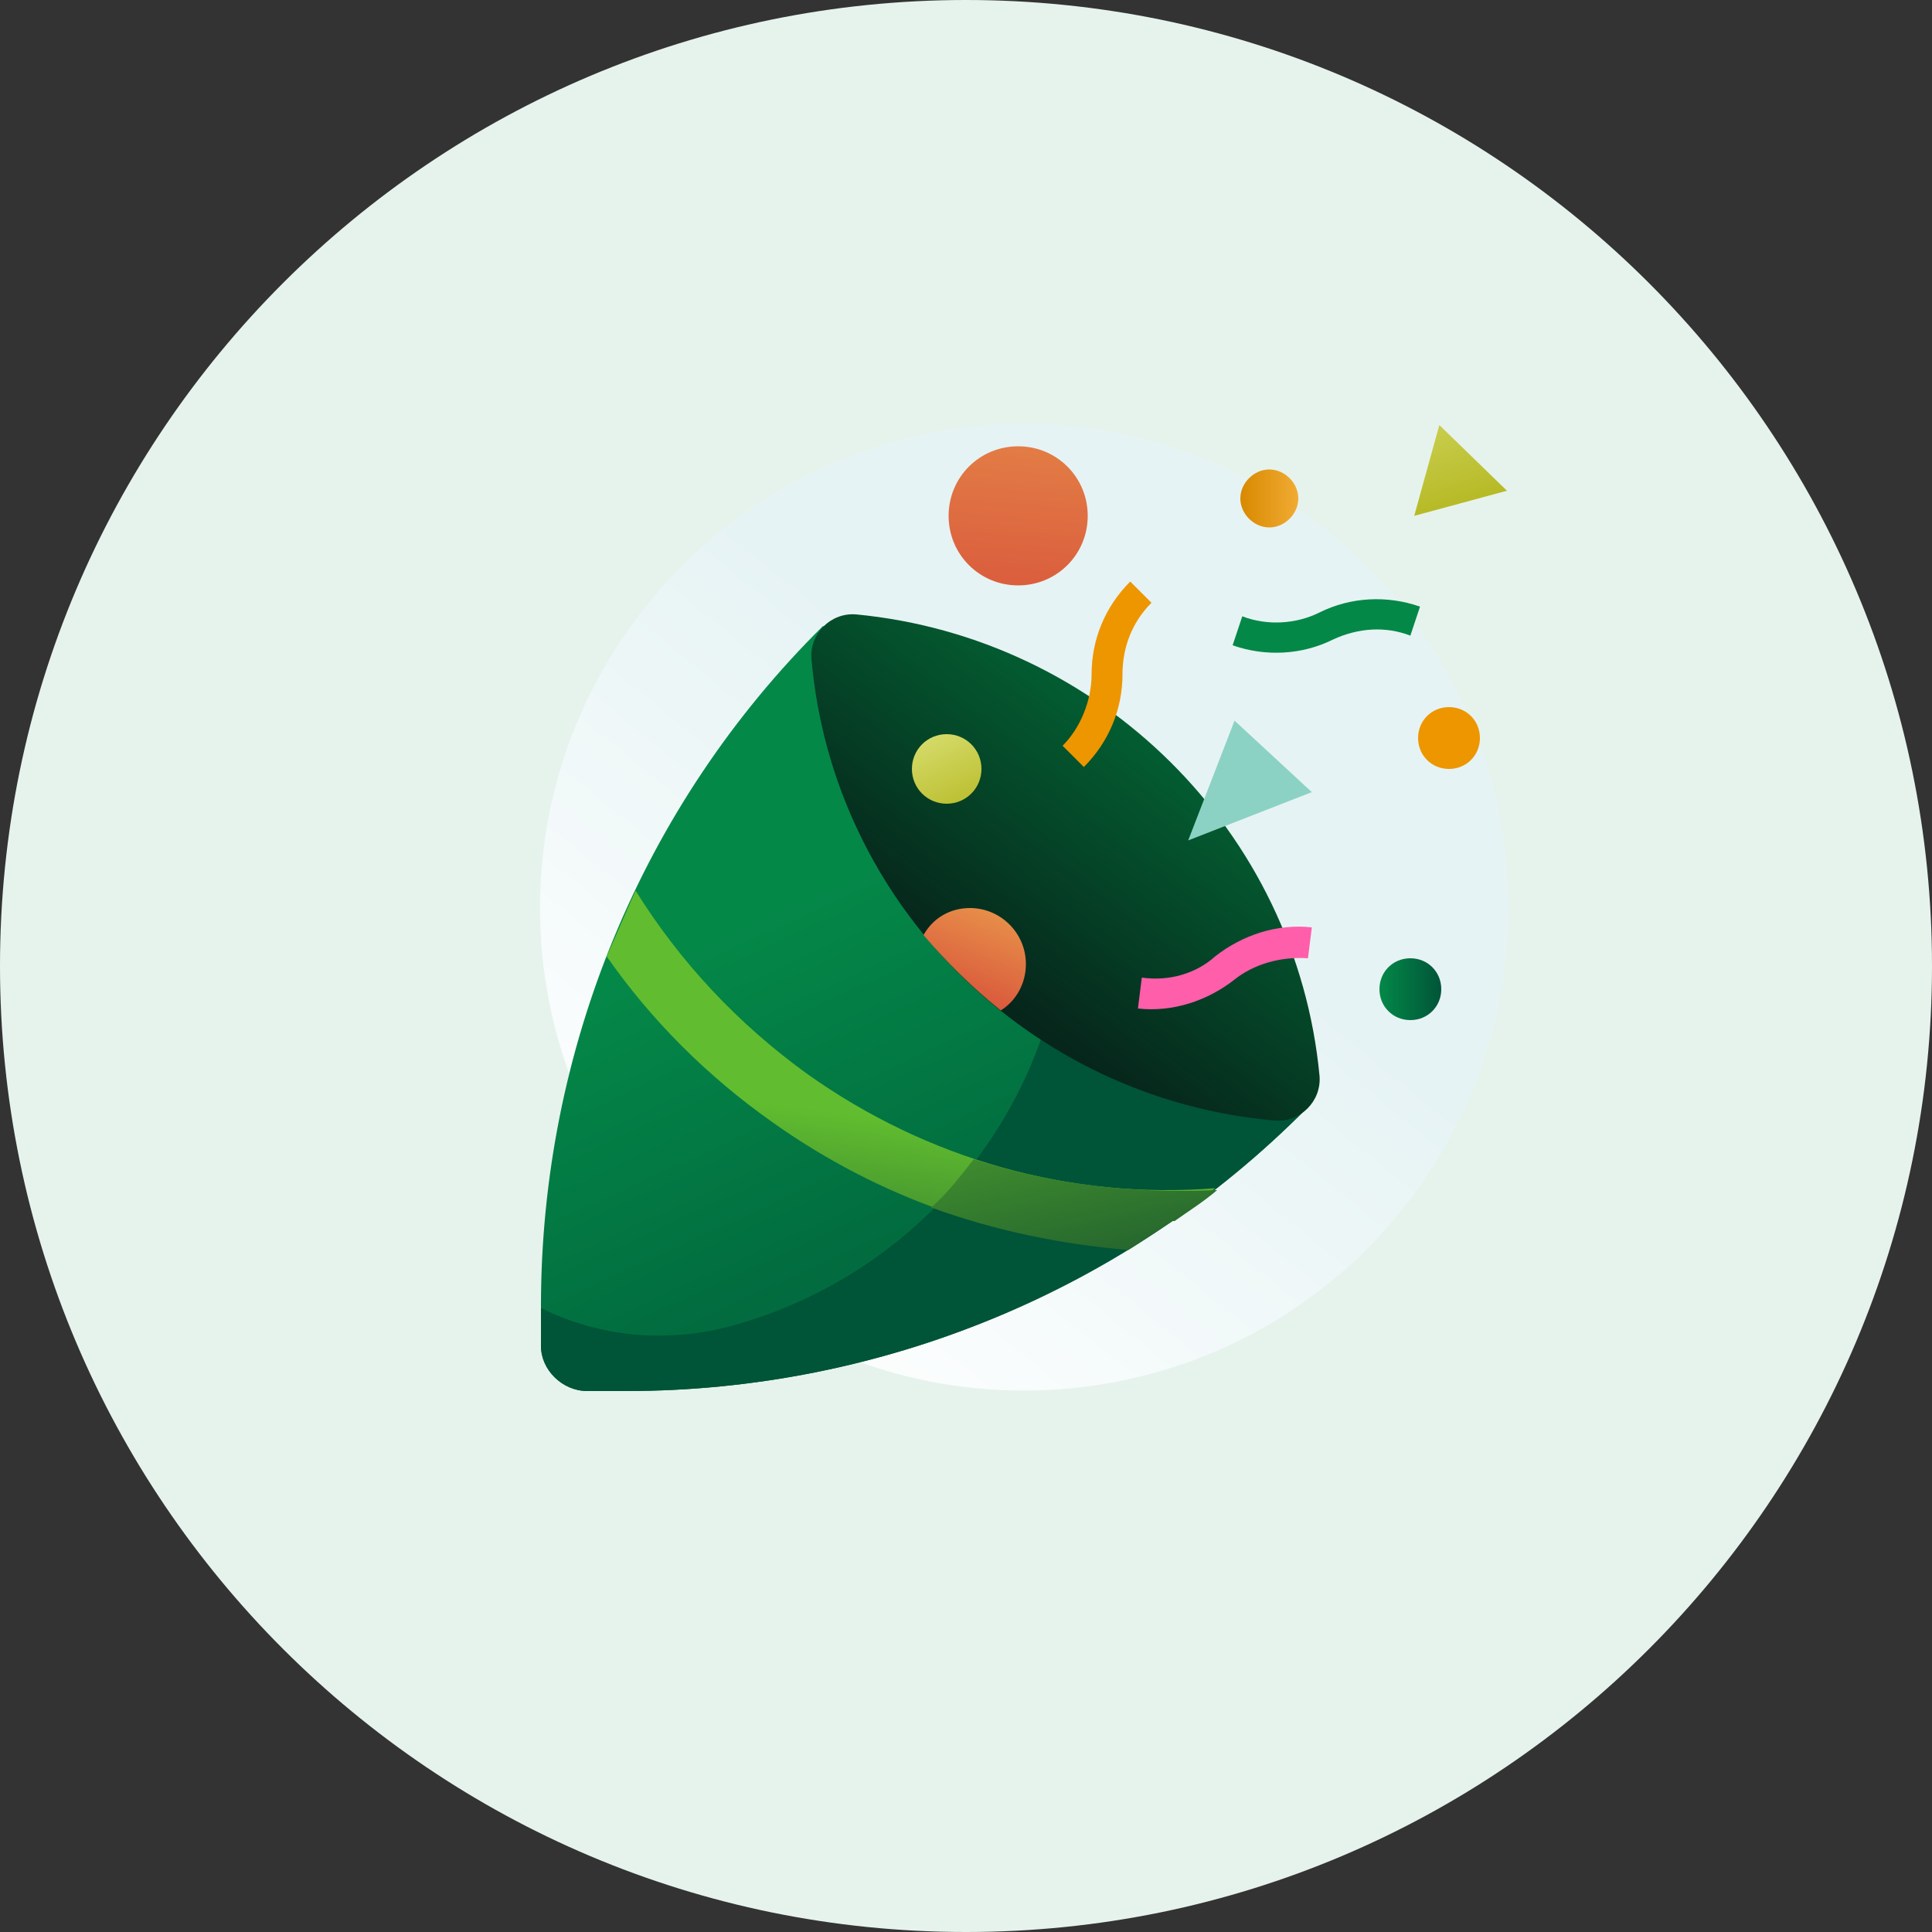
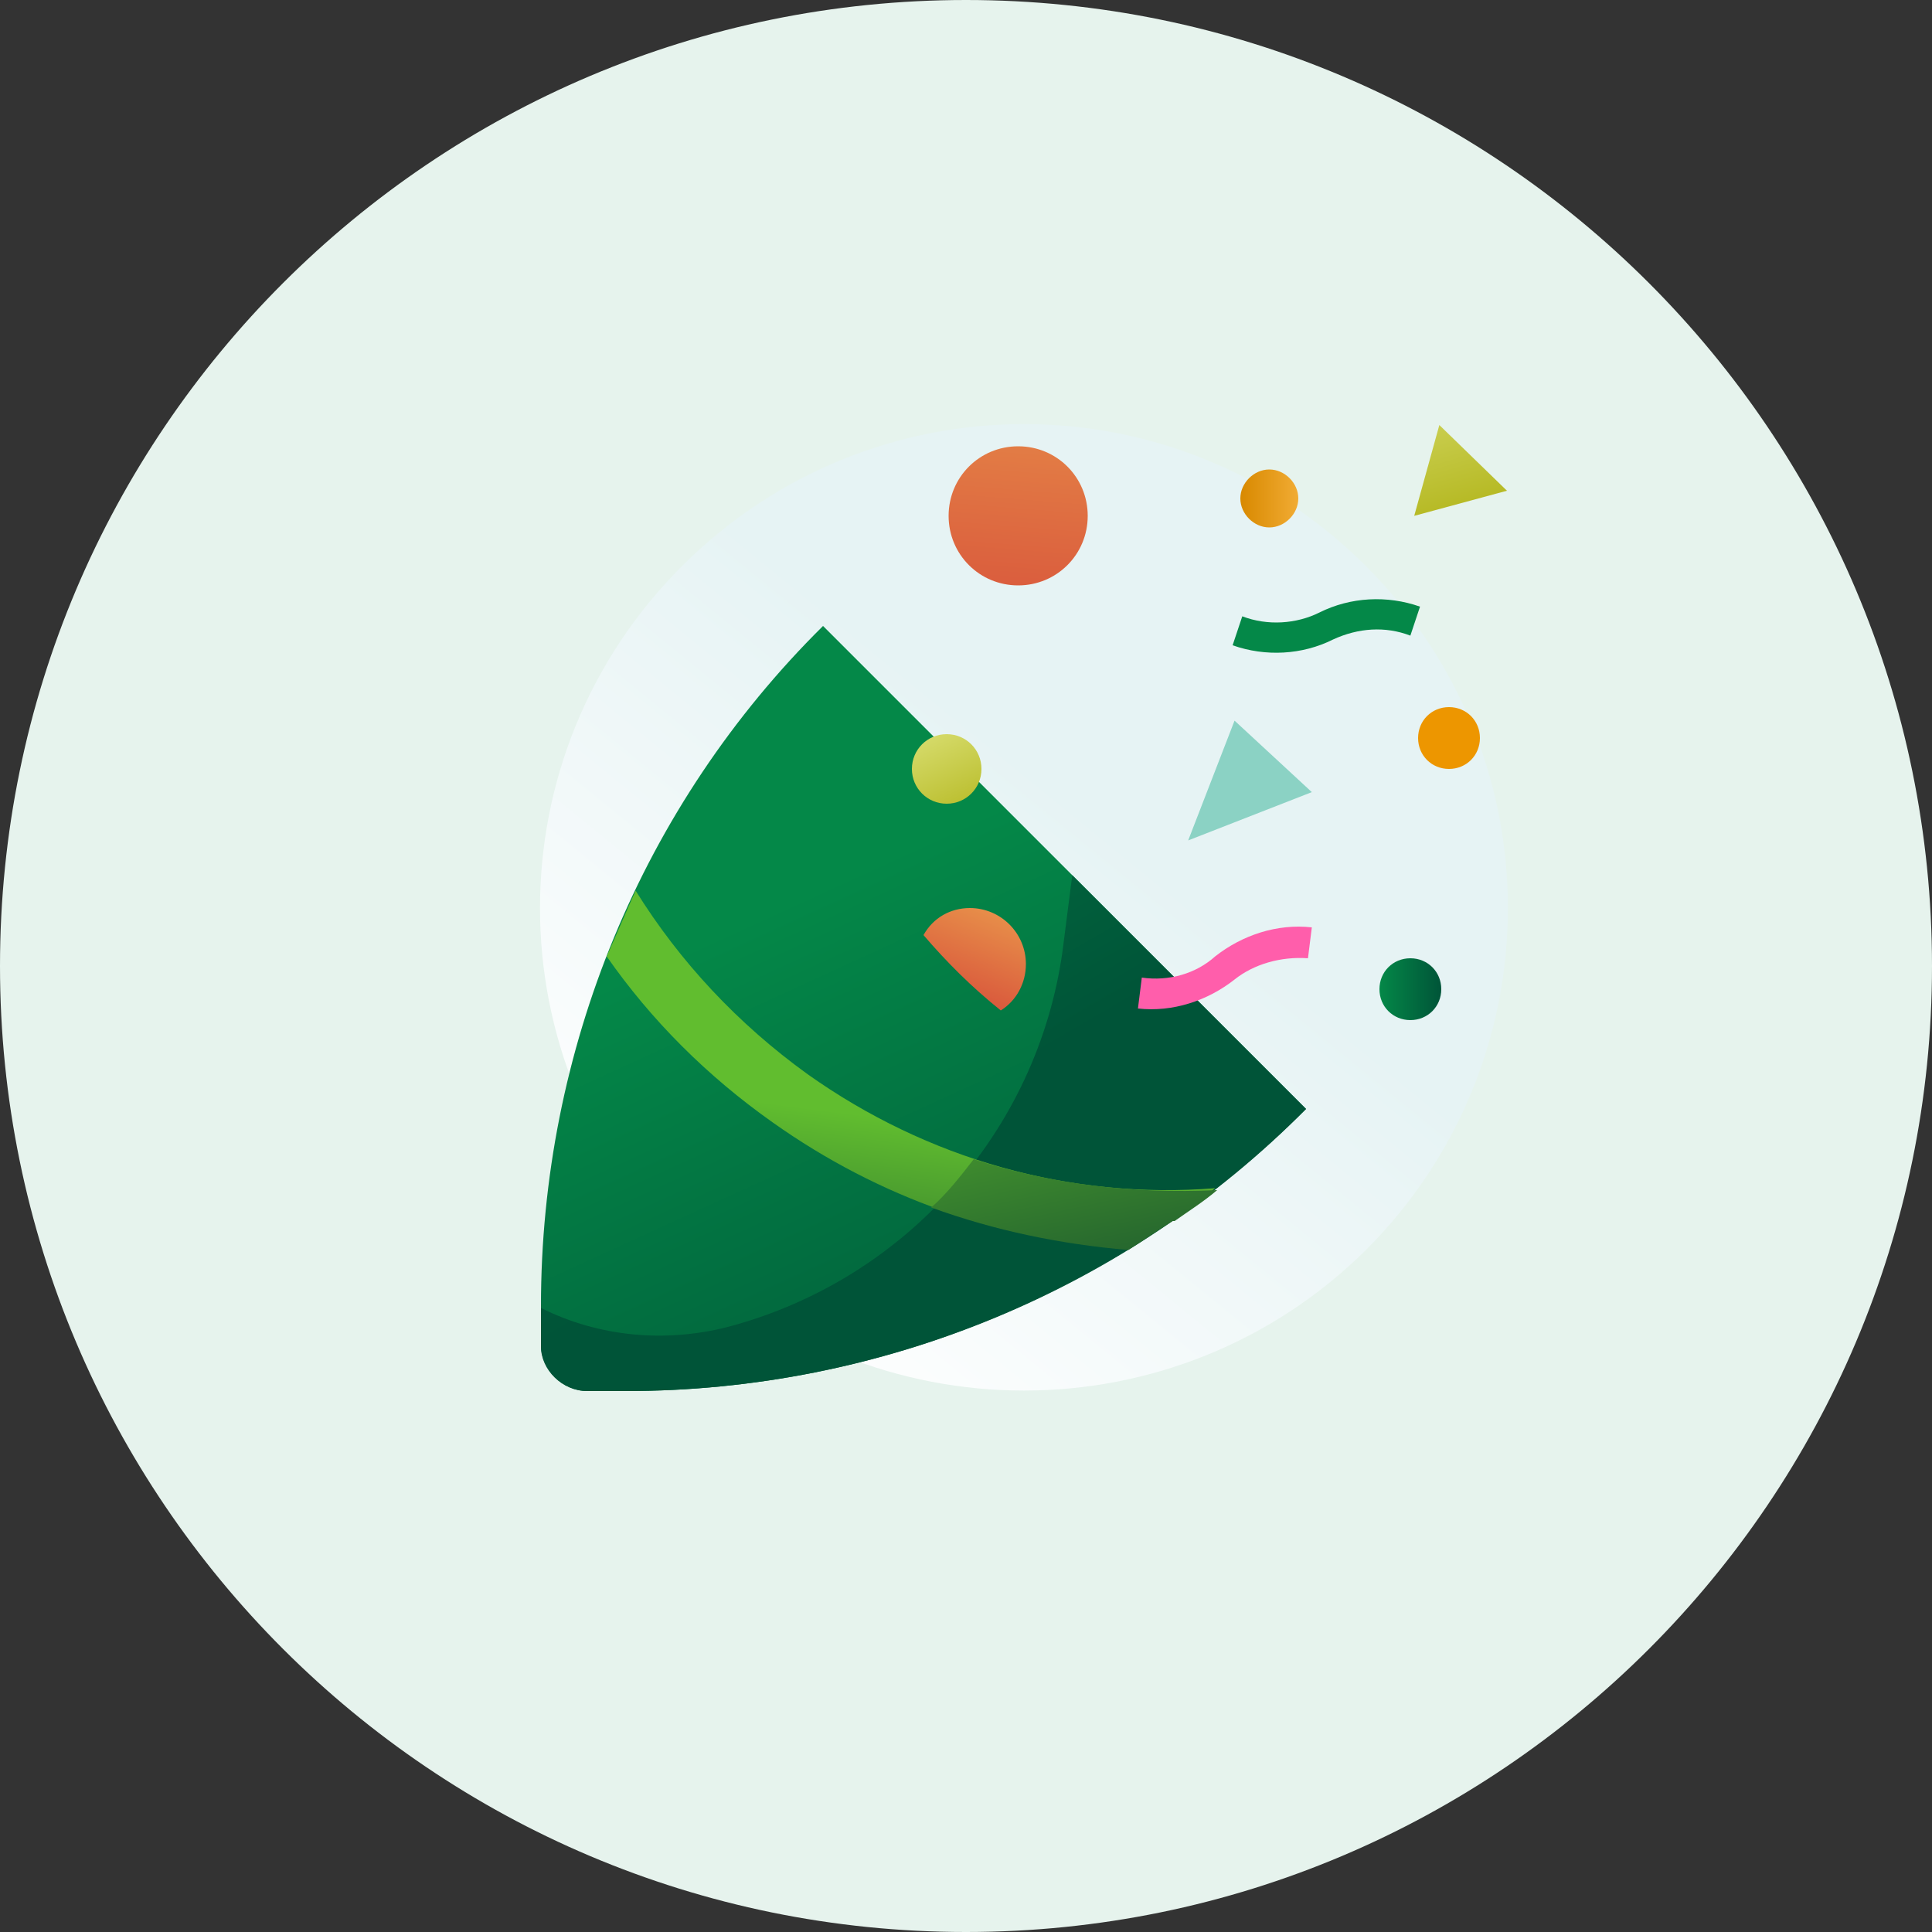
<svg xmlns="http://www.w3.org/2000/svg" version="1.1" id="Capa_1" x="0px" y="0px" width="100px" height="100px" viewBox="0 0 100 100" style="enable-background:new 0 0 100 100;" xml:space="preserve">
  <rect x="0" y="0" width="100" height="100" fill="#333333" stroke="none" />
  <style type="text/css">
	.st0{fill:#E6F3ED;}
	.st1{fill:url(#SVGID_1_);}
	.st2{fill:url(#SVGID_00000039837896069126413560000007917450635572564867_);}
	.st3{fill:url(#SVGID_00000134222993761854570960000004207847057381840281_);}
	.st4{fill:url(#SVGID_00000080890473259902387610000000698573040920690070_);}
	.st5{fill:url(#SVGID_00000031176757929264994800000000389754843322291598_);}
	.st6{fill:url(#SVGID_00000160894610297212672530000003874355384264145591_);}
	.st7{fill:#ED9600;}
	.st8{fill:url(#SVGID_00000125588807856305512950000013639700142012511901_);}
	.st9{fill:url(#SVGID_00000010300003213052453920000005459008518566806965_);}
	.st10{fill:url(#SVGID_00000065755521070555772320000006055123070990183079_);}
	.st11{fill-rule:evenodd;clip-rule:evenodd;fill:#FF5EAB;}
	.st12{fill-rule:evenodd;clip-rule:evenodd;fill:#048848;}
	.st13{fill-rule:evenodd;clip-rule:evenodd;fill:#ED9600;}
	.st14{fill:url(#SVGID_00000132784271567176256970000011779184859782628271_);}
	.st15{fill:#8BD2C4;}
	.st16{fill:url(#SVGID_00000080202755139654303670000017755462712379805082_);}
	.st17{fill:url(#SVGID_00000021836251656172225990000010094754774750966676_);}
</style>
  <path class="st0" d="M50,100c27.6,0,50-22.4,50-50S77.6,0,50,0S0,22.4,0,50S22.4,100,50,100z" />
  <linearGradient id="SVGID_1_" gradientUnits="userSpaceOnUse" x1="56.765" y1="57.623" x2="35.437" y2="31.466" gradientTransform="matrix(1 0 0 -1 0 100)">
    <stop offset="0" style="stop-color:#E6F3F4" />
    <stop offset="1" style="stop-color:#FFFFFF" />
  </linearGradient>
  <path class="st1" d="M70.7,64.7c9.8-9.8,9.8-25.6,0-35.4s-25.6-9.8-35.4,0s-9.8,25.6,0,35.4C45.1,74.4,60.9,74.4,70.7,64.7z" />
  <linearGradient id="SVGID_00000019654483086986057720000008746902214267685263_" gradientUnits="userSpaceOnUse" x1="40.126" y1="52.985" x2="54.047" y2="22.547" gradientTransform="matrix(1 0 0 -1 0 100)">
    <stop offset="0" style="stop-color:#048848" />
    <stop offset="1" style="stop-color:#005438" />
  </linearGradient>
  <path style="fill:url(#SVGID_00000019654483086986057720000008746902214267685263_);" d="M67.6,57.4C58.2,66.8,45.6,72,32.4,72h-2  c-1.3,0-2.4-1.1-2.4-2.4v-2c0-13.2,5.2-25.9,14.6-35.2L67.6,57.4z" />
  <linearGradient id="SVGID_00000134951120906087072730000011787061908008161410_" gradientUnits="userSpaceOnUse" x1="29.821" y1="67.105" x2="45.306" y2="40.449" gradientTransform="matrix(1 0 0 -1 0 100)">
    <stop offset="0" style="stop-color:#048848" />
    <stop offset="1" style="stop-color:#005438" />
  </linearGradient>
  <path style="fill:url(#SVGID_00000134951120906087072730000011787061908008161410_);" d="M30.4,72h2c13.2,0,25.9-5.2,35.2-14.6  L55.5,45.3l-0.5,3.9c-1.3,9.4-8.2,17.1-17.4,19.5c-3.2,0.8-6.6,0.5-9.6-1v2C28,70.9,29.1,72,30.4,72L30.4,72z" />
  <linearGradient id="SVGID_00000114043674399080261960000000892352184981020306_" gradientUnits="userSpaceOnUse" x1="50.668" y1="49.222" x2="60.464" y2="62.203" gradientTransform="matrix(1 0 0 -1 0 100)">
    <stop offset="0" style="stop-color:#06261B" />
    <stop offset="1" style="stop-color:#036133" />
  </linearGradient>
-   <path style="fill:url(#SVGID_00000114043674399080261960000000892352184981020306_);" d="M66,58c-12.7-1.1-22.9-11.2-24-23.9  c-0.1-1.3,1-2.4,2.3-2.3C56.9,33,67.1,43,68.3,55.7C68.4,57,67.3,58.1,66,58z" />
  <linearGradient id="SVGID_00000023972401007259078950000013311245415495570057_" gradientUnits="userSpaceOnUse" x1="44.877" y1="26.873" x2="46.846" y2="42.013" gradientTransform="matrix(1 0 0 -1 0 100)">
    <stop offset="0" style="stop-color:#0F462D" />
    <stop offset="1" style="stop-color:#61BD2F" />
  </linearGradient>
  <path style="fill:url(#SVGID_00000023972401007259078950000013311245415495570057_);" d="M41.8,55.6c-3.6-2.6-6.6-5.8-8.9-9.5  c-0.5,1.1-1,2.3-1.5,3.4c2.3,3.3,5.2,6.2,8.6,8.6c5.5,3.9,11.8,6.1,18.4,6.5c1.6-1,3.1-2,4.5-3.1C55.4,62.1,48,60,41.8,55.6  L41.8,55.6z" />
  <linearGradient id="SVGID_00000160184336825976752350000009090975019952408960_" gradientUnits="userSpaceOnUse" x1="71.391" y1="48.828" x2="74.625" y2="48.828" gradientTransform="matrix(1 0 0 -1 0 100)">
    <stop offset="0" style="stop-color:#048848" />
    <stop offset="1" style="stop-color:#005438" />
  </linearGradient>
  <path style="fill:url(#SVGID_00000160184336825976752350000009090975019952408960_);" d="M73,52.8c0.9,0,1.6-0.7,1.6-1.6  c0-0.9-0.7-1.6-1.6-1.6s-1.6,0.7-1.6,1.6C71.4,52.1,72.1,52.8,73,52.8z" />
  <path class="st7" d="M75,39.8c0.9,0,1.6-0.7,1.6-1.6c0-0.9-0.7-1.6-1.6-1.6c-0.9,0-1.6,0.7-1.6,1.6C73.4,39.1,74.1,39.8,75,39.8z" />
  <linearGradient id="SVGID_00000052090620276425363980000003249905208719794613_" gradientUnits="userSpaceOnUse" x1="54.146" y1="91.188" x2="51.396" y2="57.126" gradientTransform="matrix(1 0 0 -1 0 100)">
    <stop offset="0" style="stop-color:#F3B954" />
    <stop offset="1" style="stop-color:#CC2830" />
  </linearGradient>
  <path style="fill:url(#SVGID_00000052090620276425363980000003249905208719794613_);" d="M52.7,30.3c2,0,3.6-1.6,3.6-3.6  s-1.6-3.6-3.6-3.6c-2,0-3.6,1.6-3.6,3.6S50.7,30.3,52.7,30.3z" />
  <linearGradient id="SVGID_00000132810539250377562570000002629161843422899901_" gradientUnits="userSpaceOnUse" x1="46.427" y1="65.589" x2="50.552" y2="56.823" gradientTransform="matrix(1 0 0 -1 0 100)">
    <stop offset="0" style="stop-color:#F0F7A5" />
    <stop offset="1" style="stop-color:#B0B317" />
  </linearGradient>
  <path style="fill:url(#SVGID_00000132810539250377562570000002629161843422899901_);" d="M49,41.6c1,0,1.8-0.8,1.8-1.8S50,38,49,38  c-1,0-1.8,0.8-1.8,1.8S48,41.6,49,41.6z" />
  <linearGradient id="SVGID_00000078003741327148022150000009313666475490999947_" gradientUnits="userSpaceOnUse" x1="64.203" y1="74.203" x2="67.172" y2="74.203" gradientTransform="matrix(1 0 0 -1 0 100)">
    <stop offset="0" style="stop-color:#D88900" />
    <stop offset="1" style="stop-color:#F1AB33" />
  </linearGradient>
  <path style="fill:url(#SVGID_00000078003741327148022150000009313666475490999947_);" d="M65.7,27.3c0.8,0,1.5-0.7,1.5-1.5  s-0.7-1.5-1.5-1.5s-1.5,0.7-1.5,1.5S64.9,27.3,65.7,27.3z" />
  <path class="st11" d="M62.9,49.5c1.4-1.1,3.2-1.7,5-1.5l-0.2,1.6c-1.4-0.1-2.8,0.3-3.8,1.1c-1.4,1.1-3.2,1.7-5,1.5l0.2-1.6  C60.5,50.8,61.9,50.4,62.9,49.5z" />
-   <path class="st12" d="M68.3,31.7c1.6-0.8,3.5-0.9,5.2-0.3L73,32.9c-1.3-0.5-2.7-0.4-4,0.2c-1.6,0.8-3.5,0.9-5.2,0.3l0.5-1.5  C65.6,32.4,67.1,32.3,68.3,31.7z" />
-   <path class="st13" d="M56.5,34.9c0-1.8,0.7-3.5,2-4.8l1.1,1.1c-1,1-1.5,2.3-1.5,3.7c0,1.8-0.7,3.5-2,4.8l-1.1-1.1  C55.9,37.7,56.5,36.3,56.5,34.9z" />
+   <path class="st12" d="M68.3,31.7c1.6-0.8,3.5-0.9,5.2-0.3L73,32.9c-1.3-0.5-2.7-0.4-4,0.2c-1.6,0.8-3.5,0.9-5.2,0.3l0.5-1.5  C65.6,32.4,67.1,32.3,68.3,31.7" />
  <linearGradient id="SVGID_00000059306819972185631280000007121752247540465555_" gradientUnits="userSpaceOnUse" x1="57.492" y1="29.033" x2="53.023" y2="49.752" gradientTransform="matrix(1 0 0 -1 0 100)">
    <stop offset="0" style="stop-color:#0F462D" />
    <stop offset="1" style="stop-color:#61BD2F" />
  </linearGradient>
  <path style="fill:url(#SVGID_00000059306819972185631280000007121752247540465555_);" d="M50.4,60c-0.7,0.9-1.4,1.8-2.2,2.5  c3.3,1.2,6.7,1.9,10.2,2.2c0.8-0.5,1.5-1,2.3-1.5l0.1,0c0.7-0.5,1.5-1,2.2-1.6C58.6,61.8,54.4,61.3,50.4,60L50.4,60z" />
  <path class="st15" d="M61.5,43.5l2.4-6.2l4,3.7L61.5,43.5z" />
  <linearGradient id="SVGID_00000031186728829738974080000014868457476798896293_" gradientUnits="userSpaceOnUse" x1="52.694" y1="56.285" x2="48.054" y2="44.597" gradientTransform="matrix(1 0 0 -1 0 100)">
    <stop offset="0" style="stop-color:#F3B954" />
    <stop offset="1" style="stop-color:#CC2830" />
  </linearGradient>
  <path style="fill:url(#SVGID_00000031186728829738974080000014868457476798896293_);" d="M51.8,52.3c0.8-0.5,1.3-1.4,1.3-2.4  c0-1.6-1.3-2.9-2.9-2.9c-1,0-1.9,0.5-2.4,1.4C49,49.8,50.3,51.1,51.8,52.3L51.8,52.3z" />
  <linearGradient id="SVGID_00000042017821980374141180000005622646929398227334_" gradientUnits="userSpaceOnUse" x1="71.84" y1="86.874" x2="76.059" y2="72.436" gradientTransform="matrix(1 0 0 -1 0 100)">
    <stop offset="0" style="stop-color:#F0F7A5" />
    <stop offset="1" style="stop-color:#B0B317" />
  </linearGradient>
  <path style="fill:url(#SVGID_00000042017821980374141180000005622646929398227334_);" d="M78,25.4l-4.8,1.3l1.3-4.7L78,25.4z" />
</svg>